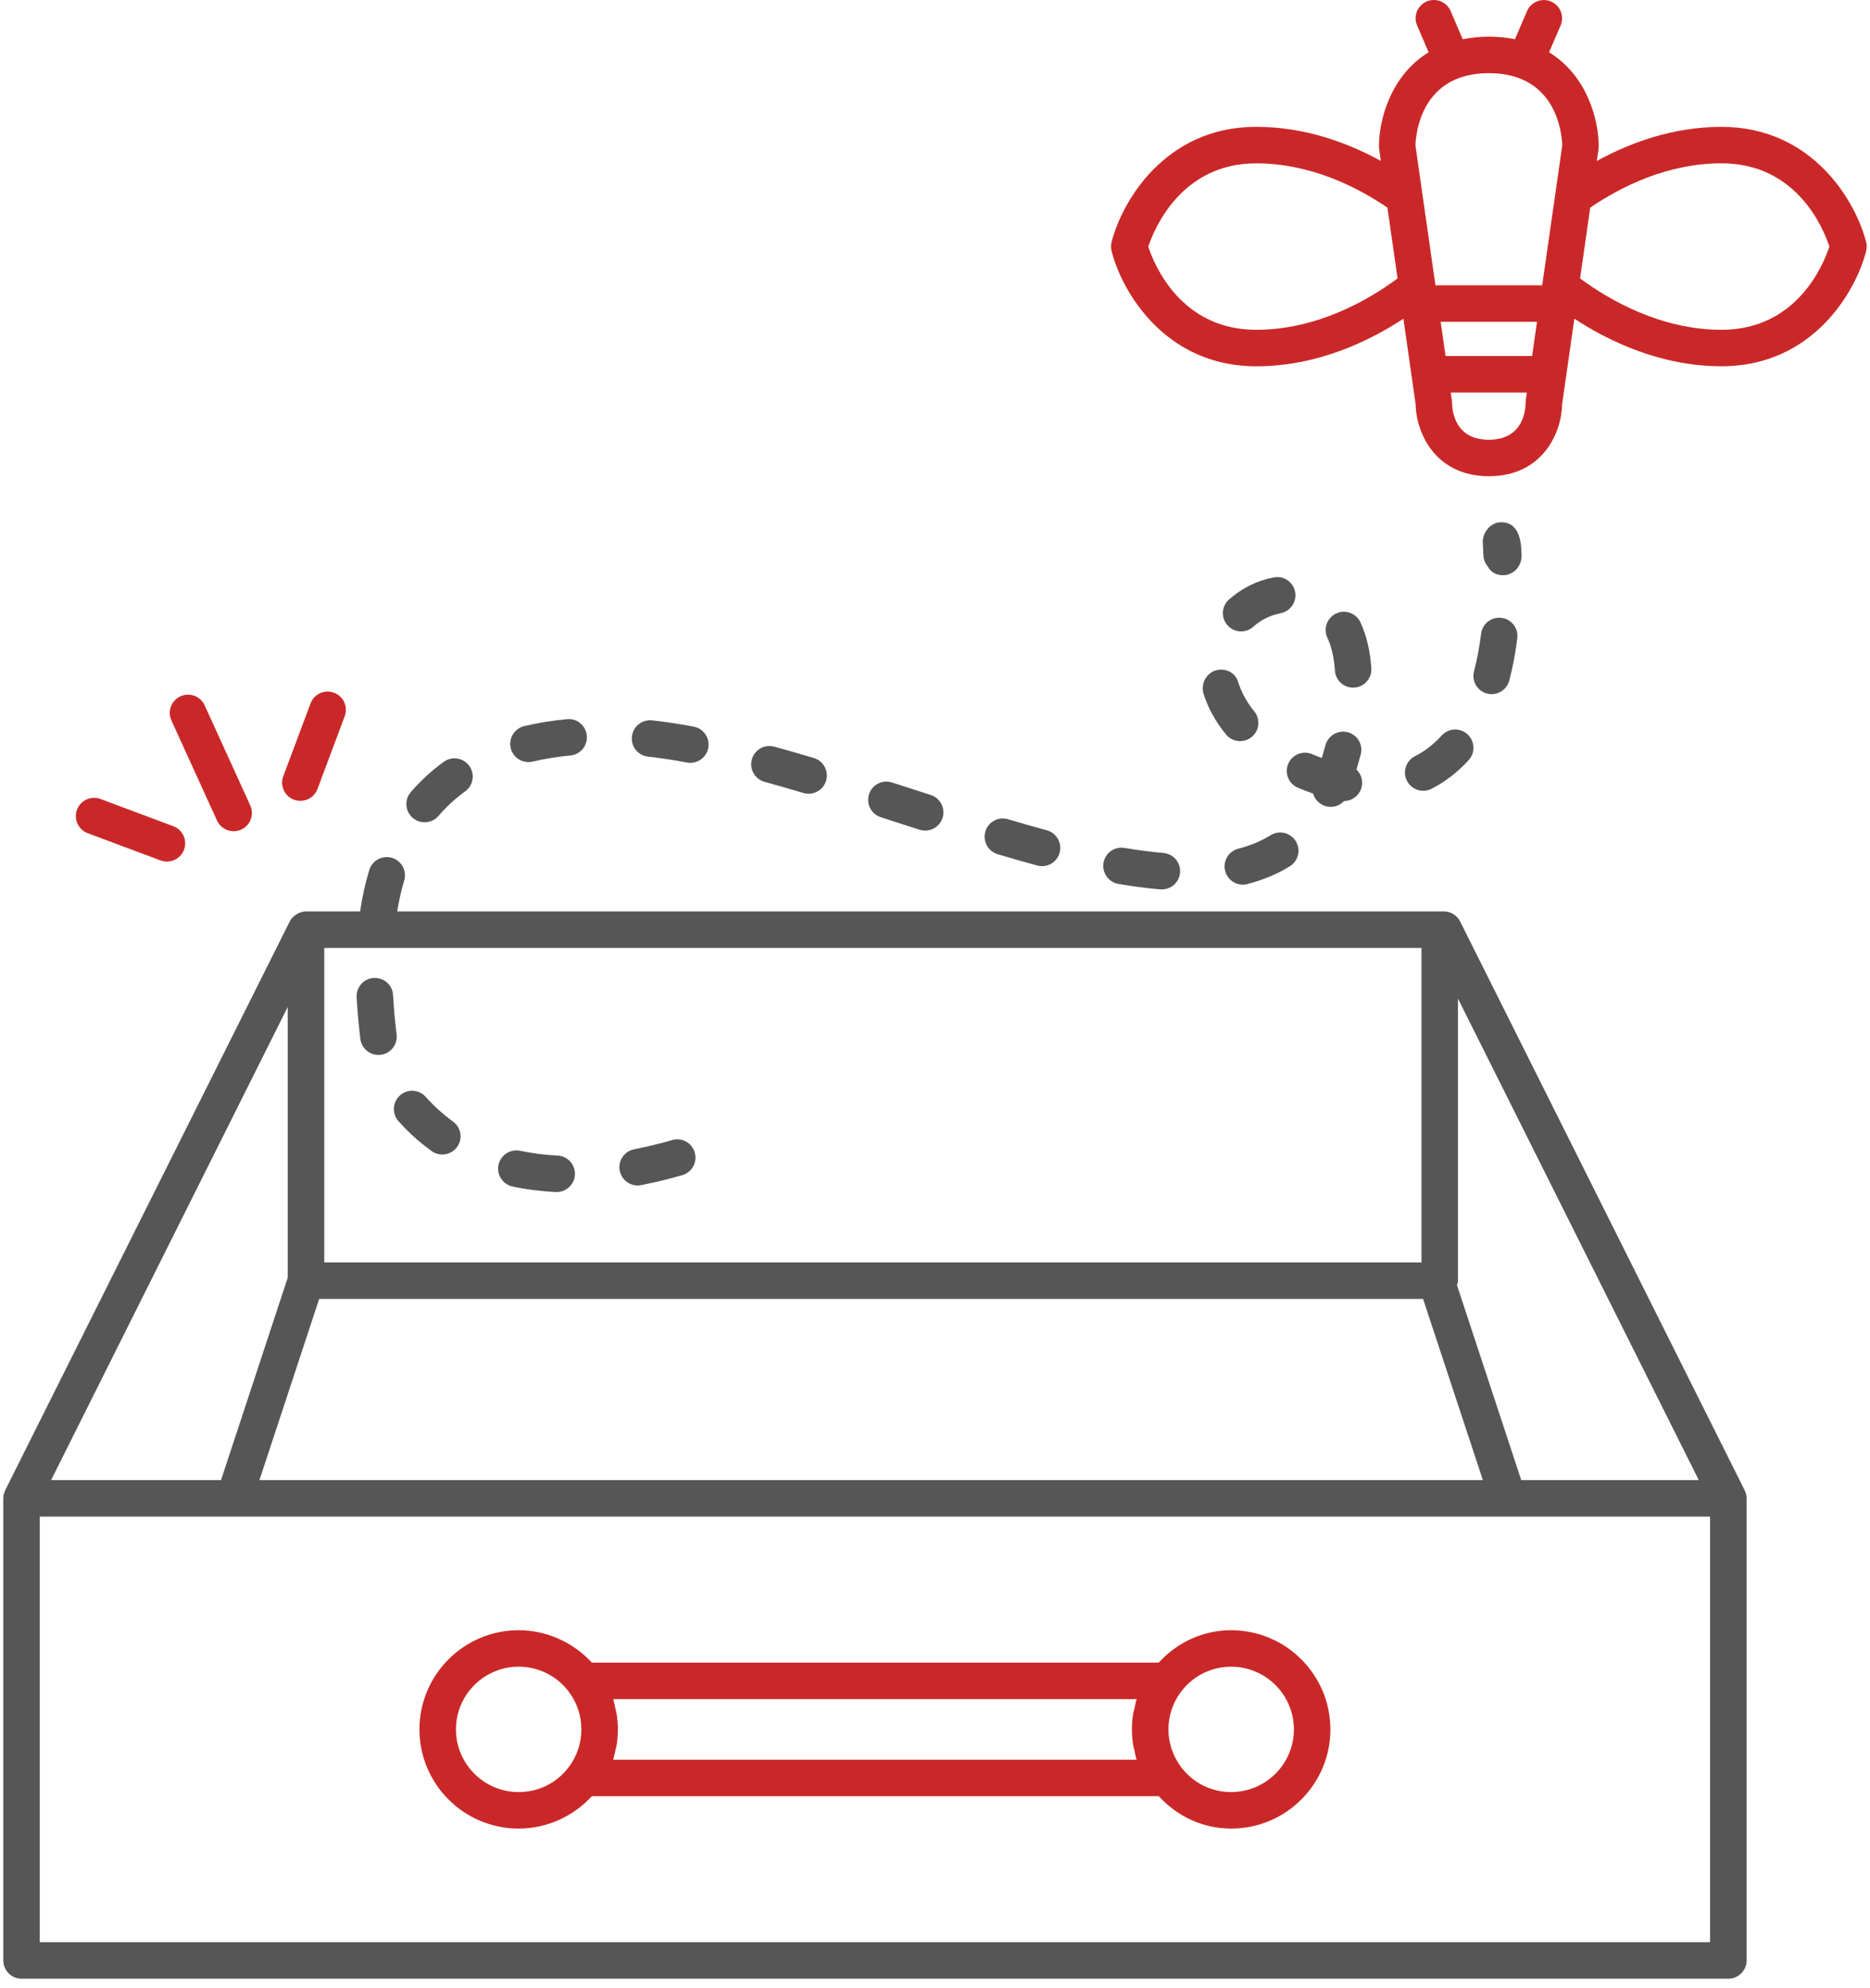
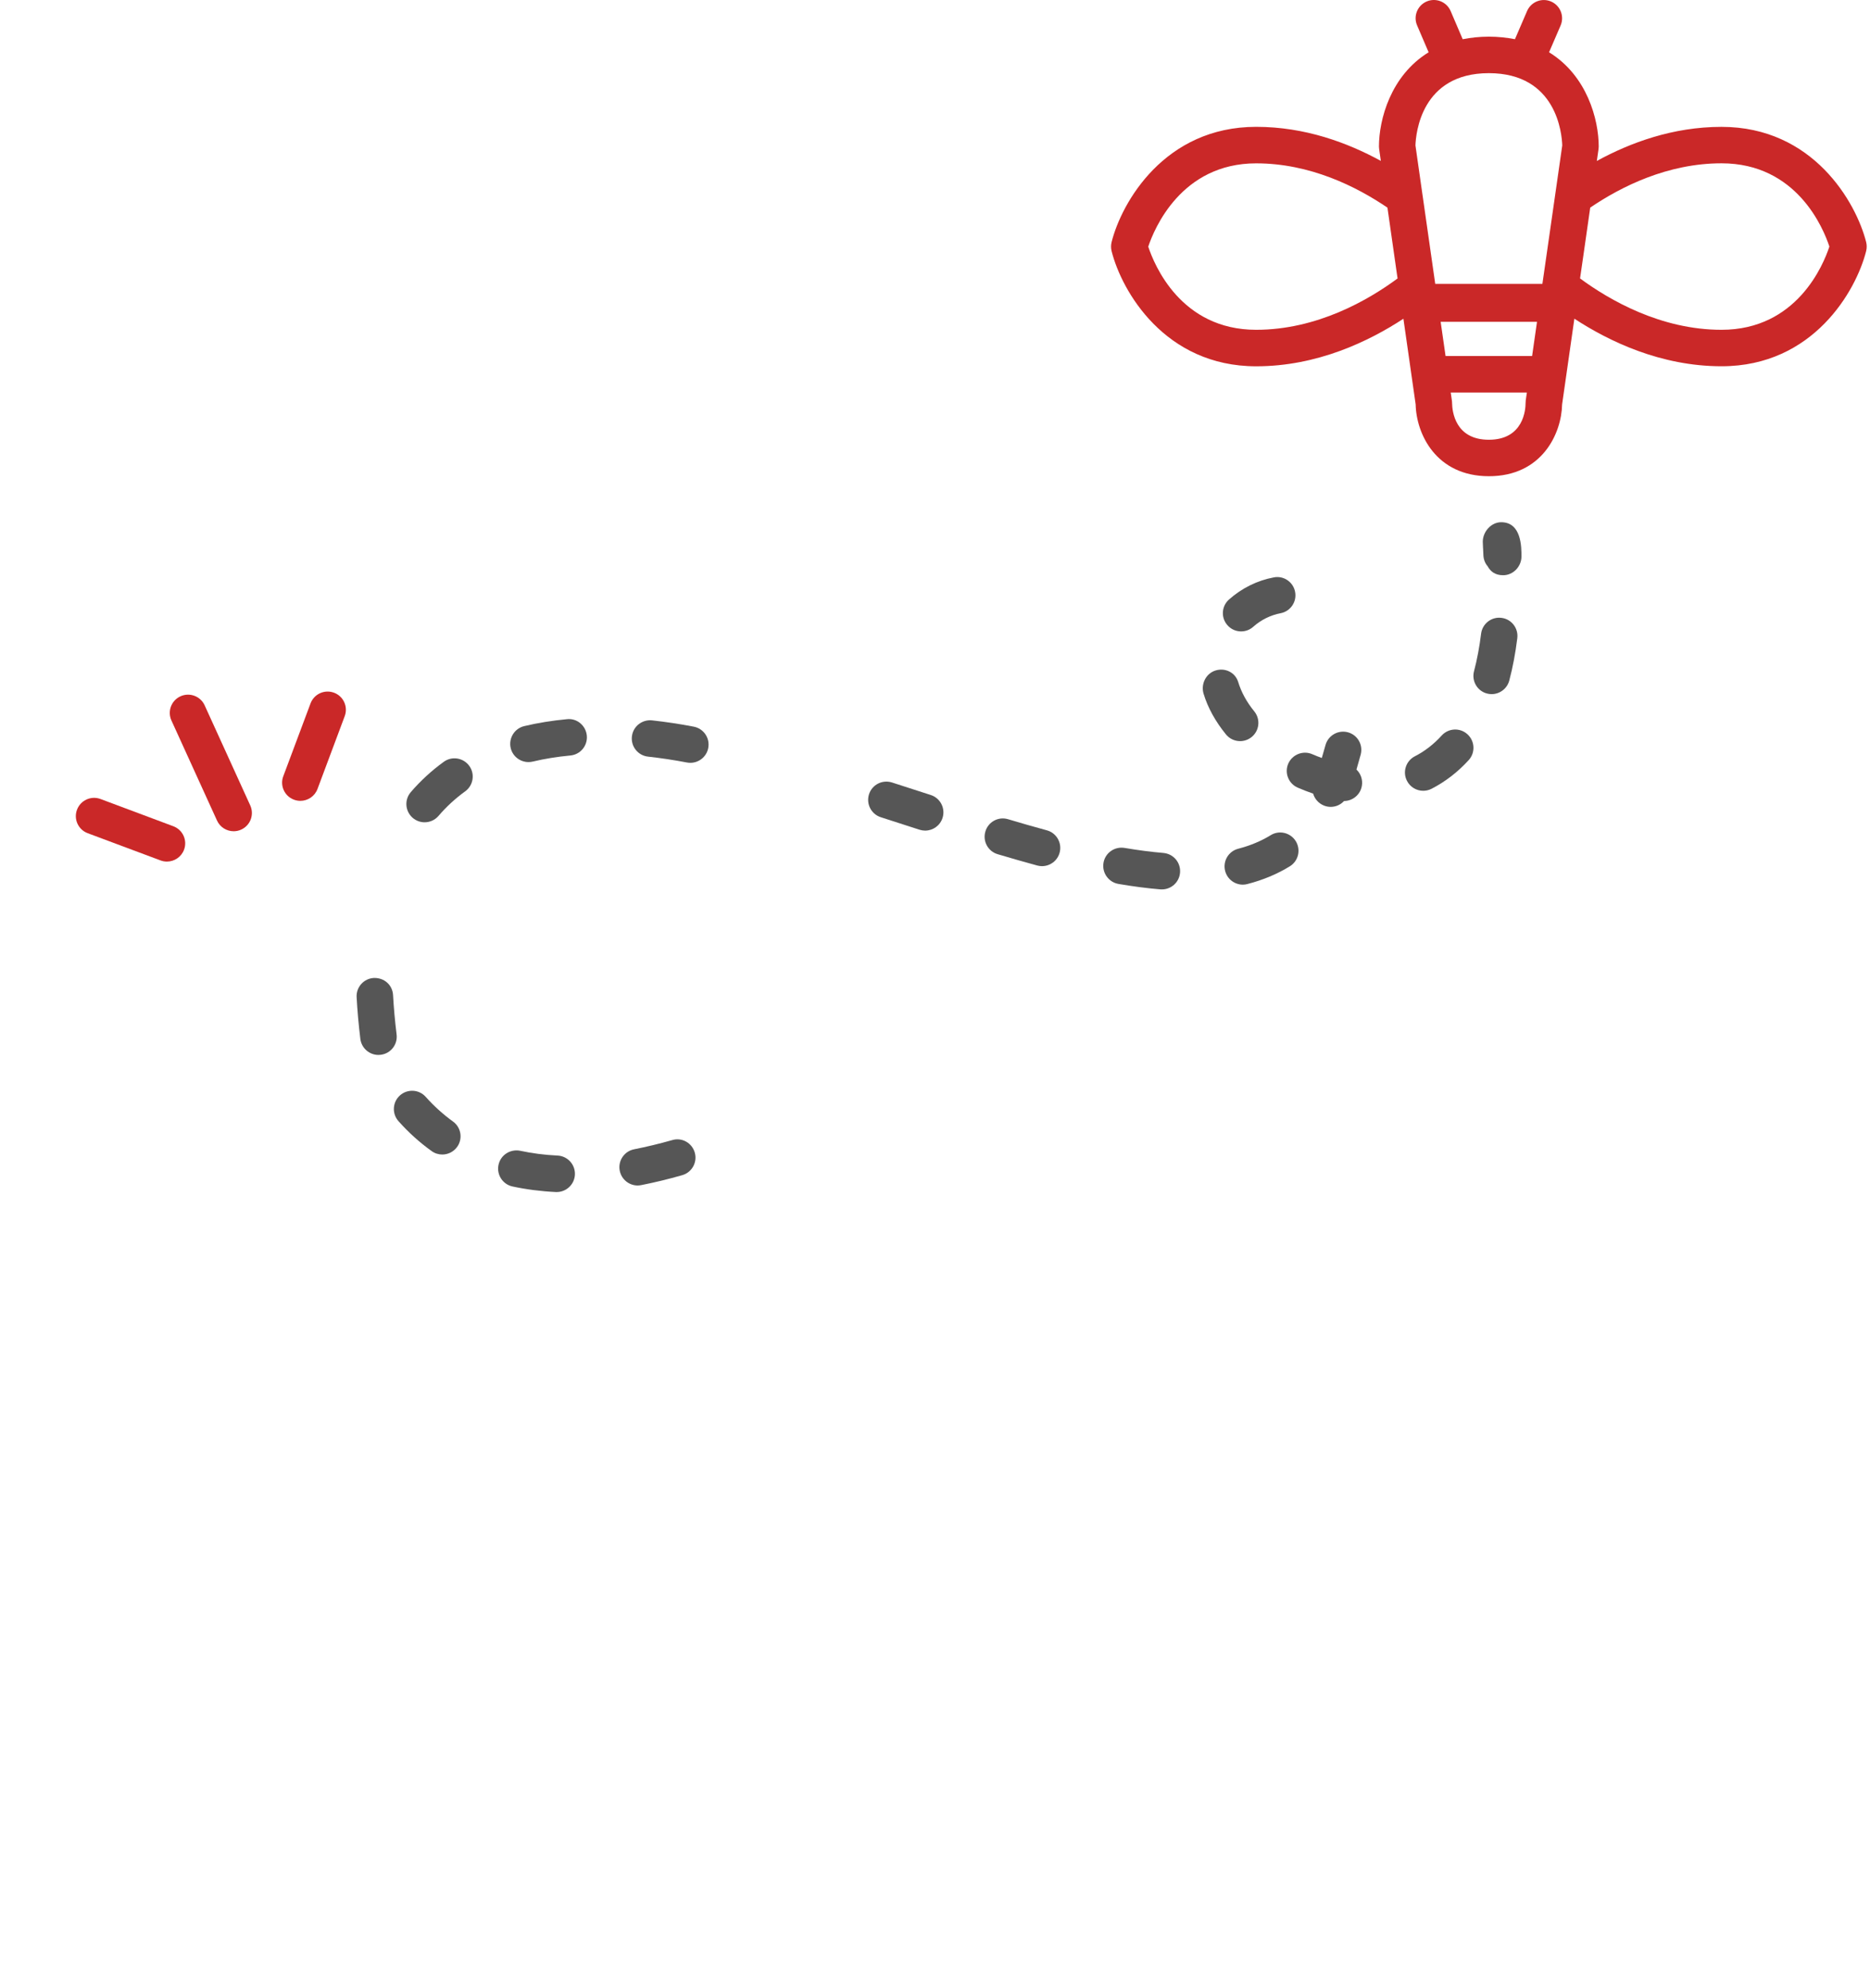
<svg xmlns="http://www.w3.org/2000/svg" width="142" height="151" viewBox="0 0 142 151" fill="none">
-   <path d="M132.481 113.172L110.879 69.986C110.646 69.516 110.165 69.218 109.642 69.218H109.324H102.218H71.343H30.159C30.3 68.399 30.47 67.607 30.692 66.875C30.913 66.143 30.5 65.369 29.766 65.148C29.038 64.929 28.261 65.341 28.039 66.074C27.743 67.055 27.508 68.114 27.343 69.217H23.235C23.069 69.217 22.909 69.256 22.756 69.316C22.715 69.331 22.675 69.349 22.637 69.368C22.518 69.427 22.412 69.498 22.312 69.588C22.29 69.609 22.266 69.624 22.243 69.645C22.147 69.746 22.061 69.858 21.997 69.988L0.396 113.172C0.39 113.183 0.394 113.193 0.388 113.207C0.306 113.386 0.25 113.58 0.25 113.789V148.88C0.25 149.647 0.869 150.266 1.635 150.266H131.244C132.009 150.266 132.63 149.647 132.63 148.88V113.789C132.63 113.58 132.576 113.384 132.49 113.207C132.481 113.192 132.486 113.181 132.481 113.172ZM128.999 112.403H115.517L110.638 97.604C110.67 97.49 110.712 97.378 110.712 97.255V75.84L128.999 112.403ZM24.238 98.641H108.062L112.603 112.403H19.701L24.238 98.641ZM71.343 71.99H102.219H107.94V95.869H24.622V71.99H71.343ZM21.849 76.471V97.033L16.783 112.404H3.878L21.849 76.471ZM129.855 147.493H3.019V115.174H17.783H114.514H129.855V147.493Z" fill="#565656" />
-   <path d="M93.49 123.804C91.356 123.804 89.411 124.716 87.986 126.264H44.942C43.524 124.718 41.499 123.804 39.386 123.804C35.23 123.804 31.851 127.182 31.851 131.337C31.851 135.489 35.23 138.868 39.386 138.868C41.501 138.868 43.526 137.957 44.942 136.407H87.989C89.411 137.955 91.356 138.868 93.491 138.868C97.645 138.868 101.025 135.489 101.025 131.337C101.022 127.182 97.642 123.804 93.49 123.804ZM39.386 136.095C36.761 136.095 34.623 133.961 34.623 131.335C34.623 128.708 36.759 126.574 39.386 126.574C40.897 126.574 42.287 127.27 43.195 128.478C43.818 129.309 44.147 130.297 44.147 131.335C44.147 132.372 43.818 133.362 43.195 134.192C42.287 135.402 40.898 136.095 39.386 136.095ZM46.558 133.639C46.636 133.396 46.682 133.146 46.736 132.9C46.761 132.778 46.8 132.656 46.823 132.531C46.886 132.141 46.918 131.741 46.918 131.341C46.918 130.935 46.886 130.535 46.823 130.146C46.8 130.02 46.761 129.897 46.736 129.774C46.683 129.526 46.636 129.276 46.561 129.039H86.313C86.234 129.281 86.191 129.529 86.138 129.774C86.111 129.897 86.07 130.02 86.049 130.146C85.985 130.537 85.953 130.935 85.953 131.341C85.953 131.741 85.985 132.141 86.049 132.531C86.07 132.656 86.111 132.779 86.138 132.903C86.188 133.152 86.234 133.399 86.313 133.639H46.558ZM93.49 136.095C91.98 136.095 90.599 135.405 89.689 134.201C89.679 134.189 89.671 134.174 89.659 134.164C89.56 134.028 89.479 133.89 89.395 133.744C89.339 133.65 89.28 133.561 89.232 133.466C89.166 133.331 89.112 133.197 89.058 133.057C89.023 132.966 88.981 132.88 88.953 132.79C88.903 132.632 88.867 132.464 88.835 132.301C88.817 132.226 88.795 132.151 88.786 132.077C88.745 131.834 88.727 131.585 88.727 131.337C88.727 130.298 89.056 129.309 89.68 128.483C90.588 127.271 91.979 126.575 93.491 126.575C96.116 126.575 98.253 128.709 98.253 131.337C98.251 133.962 96.115 136.095 93.49 136.095Z" fill="#CA2828" />
  <path d="M16.479 62.316C16.712 62.825 17.214 63.127 17.742 63.127C17.934 63.127 18.128 63.088 18.316 63.002C19.014 62.685 19.32 61.863 19.003 61.166L15.541 53.566C15.225 52.871 14.404 52.562 13.705 52.879C13.008 53.196 12.701 54.018 13.017 54.714L16.479 62.316Z" fill="#CA2828" />
  <path d="M22.323 60.731C22.483 60.79 22.646 60.819 22.809 60.819C23.371 60.819 23.9 60.474 24.108 59.92L26.176 54.389C26.445 53.672 26.082 52.874 25.365 52.607C24.646 52.338 23.848 52.703 23.58 53.421L21.511 58.951C21.241 59.664 21.605 60.464 22.323 60.731Z" fill="#CA2828" />
  <path d="M6.658 63.275L12.191 65.343C12.348 65.403 12.514 65.43 12.676 65.43C13.238 65.43 13.766 65.086 13.975 64.532C14.244 63.815 13.88 63.017 13.163 62.748L7.631 60.678C6.914 60.411 6.115 60.776 5.848 61.493C5.577 62.207 5.942 63.008 6.658 63.275Z" fill="#CA2828" />
  <path d="M32.242 62.447C32.635 62.447 33.024 62.283 33.299 61.962C33.893 61.266 34.576 60.639 35.324 60.096C35.942 59.649 36.084 58.783 35.634 58.162C35.183 57.544 34.319 57.403 33.699 57.853C32.775 58.523 31.93 59.298 31.19 60.161C30.694 60.743 30.762 61.616 31.345 62.116C31.607 62.337 31.925 62.447 32.242 62.447Z" fill="#565656" />
  <path d="M66.883 62.062L69.828 63.013C69.97 63.056 70.111 63.079 70.252 63.079C70.84 63.079 71.381 62.705 71.572 62.119C71.807 61.391 71.408 60.611 70.679 60.375L67.734 59.424C67.002 59.192 66.225 59.588 65.99 60.315C65.756 61.047 66.154 61.827 66.883 62.062Z" fill="#565656" />
  <path d="M75.757 64.87C76.773 65.172 77.777 65.462 78.764 65.73C78.884 65.763 79.009 65.778 79.124 65.778C79.738 65.778 80.297 65.371 80.464 64.754C80.664 64.016 80.228 63.255 79.49 63.056C78.525 62.793 77.543 62.512 76.549 62.214C75.811 61.99 75.041 62.414 74.826 63.146C74.605 63.881 75.023 64.652 75.757 64.87Z" fill="#565656" />
  <path d="M84.93 67.128C86.049 67.32 87.121 67.459 88.113 67.541C88.153 67.543 88.192 67.544 88.23 67.544C88.944 67.544 89.549 66.997 89.607 66.273C89.672 65.509 89.108 64.842 88.344 64.776C87.432 64.698 86.438 64.571 85.393 64.393C84.637 64.269 83.923 64.771 83.795 65.524C83.667 66.282 84.175 66.999 84.93 67.128Z" fill="#565656" />
  <path d="M40.129 57.874C40.234 57.874 40.342 57.864 40.45 57.838C41.351 57.623 42.313 57.468 43.31 57.375C44.072 57.304 44.631 56.63 44.561 55.868C44.49 55.107 43.815 54.529 43.053 54.617C41.927 54.722 40.835 54.898 39.811 55.142C39.066 55.319 38.606 56.065 38.78 56.81C38.932 57.444 39.502 57.874 40.129 57.874Z" fill="#565656" />
-   <path d="M58.062 59.375C59.035 59.642 60.019 59.928 61.004 60.221C61.138 60.258 61.272 60.278 61.402 60.278C61.999 60.278 62.551 59.89 62.728 59.291C62.948 58.557 62.531 57.785 61.798 57.565C60.793 57.265 59.791 56.978 58.797 56.704C58.06 56.501 57.295 56.934 57.092 57.672C56.886 58.407 57.322 59.172 58.062 59.375Z" fill="#565656" />
  <path d="M49.209 57.461C50.183 57.568 51.174 57.718 52.159 57.906C52.249 57.922 52.333 57.931 52.423 57.931C53.074 57.931 53.654 57.468 53.781 56.807C53.926 56.056 53.435 55.33 52.682 55.185C51.626 54.981 50.559 54.822 49.513 54.706C48.749 54.629 48.066 55.172 47.984 55.932C47.899 56.694 48.448 57.378 49.209 57.461Z" fill="#565656" />
  <path d="M96.73 43.848C95.475 44.082 94.296 44.664 93.323 45.531C92.75 46.041 92.702 46.917 93.212 47.486C93.483 47.795 93.866 47.951 94.246 47.951C94.577 47.951 94.905 47.834 95.166 47.599C95.751 47.076 96.488 46.712 97.24 46.571C97.988 46.431 98.487 45.707 98.346 44.956C98.208 44.2 97.48 43.702 96.73 43.848Z" fill="#565656" />
  <path d="M96.486 63.43C95.769 63.871 94.943 64.217 94.028 64.455C93.288 64.644 92.84 65.4 93.032 66.142C93.193 66.768 93.757 67.183 94.375 67.183C94.489 67.183 94.605 67.169 94.721 67.137C95.907 66.831 96.991 66.377 97.947 65.788C98.598 65.385 98.796 64.531 98.395 63.879C97.989 63.228 97.135 63.024 96.486 63.43Z" fill="#565656" />
  <path d="M111.931 50.974C111.736 51.713 112.173 52.472 112.911 52.667C113.031 52.699 113.149 52.714 113.269 52.714C113.881 52.714 114.441 52.305 114.608 51.683C114.874 50.684 115.077 49.604 115.217 48.465C115.311 47.706 114.773 47.013 114.014 46.922C113.257 46.824 112.563 47.364 112.468 48.126C112.343 49.139 112.163 50.096 111.931 50.974Z" fill="#565656" />
-   <path d="M102.747 52.221C102.779 52.221 102.809 52.221 102.836 52.219C103.602 52.17 104.183 51.511 104.133 50.748C104.044 49.425 103.766 48.25 103.305 47.26C102.982 46.568 102.157 46.263 101.461 46.591C100.768 46.916 100.47 47.741 100.795 48.434C101.112 49.111 101.303 49.95 101.368 50.928C101.413 51.659 102.024 52.221 102.747 52.221Z" fill="#565656" />
  <path d="M92.289 50.923C91.566 51.154 91.174 51.96 91.396 52.687C91.715 53.739 92.285 54.778 93.092 55.771C93.366 56.109 93.764 56.284 94.17 56.284C94.475 56.284 94.785 56.181 95.042 55.974C95.637 55.493 95.729 54.62 95.246 54.026C94.666 53.311 94.265 52.588 94.014 51.764C93.773 51.044 93.009 50.693 92.289 50.923Z" fill="#565656" />
  <path d="M100.372 57.564C100.13 57.476 99.889 57.38 99.647 57.276C98.954 56.973 98.135 57.292 97.825 57.993C97.521 58.695 97.843 59.511 98.545 59.816C98.931 59.983 99.324 60.135 99.715 60.27C99.827 60.666 100.118 61.007 100.528 61.174C100.696 61.243 100.874 61.276 101.048 61.276C101.43 61.276 101.8 61.117 102.061 60.832C102.718 60.826 103.297 60.356 103.413 59.687C103.497 59.212 103.329 58.752 103.004 58.443C103.118 58.052 103.227 57.672 103.326 57.304C103.524 56.564 103.084 55.805 102.344 55.61C101.607 55.417 100.847 55.855 100.65 56.594C100.564 56.908 100.472 57.233 100.372 57.564Z" fill="#565656" />
  <path d="M108.072 60.055C108.286 60.055 108.502 60.005 108.707 59.902C109.755 59.362 110.706 58.627 111.532 57.719C112.043 57.153 111.999 56.278 111.432 55.763C110.867 55.245 109.991 55.291 109.475 55.857C108.877 56.519 108.191 57.049 107.439 57.435C106.757 57.785 106.488 58.623 106.841 59.302C107.085 59.78 107.572 60.055 108.072 60.055Z" fill="#565656" />
  <path d="M112.644 42.193C112.662 42.508 112.781 42.788 112.969 43.009C113.179 43.395 113.528 43.684 114.144 43.684C114.909 43.684 115.534 43.022 115.534 42.257C115.534 41.546 115.534 39.659 113.994 39.659C113.229 39.659 112.596 40.38 112.596 41.145C112.596 41.235 112.605 41.384 112.616 41.624C112.62 41.636 112.62 41.652 112.62 41.664L112.644 42.193Z" fill="#565656" />
  <path d="M48.419 90.029C48.508 90.029 48.598 90.017 48.69 90.001C49.706 89.801 50.754 89.548 51.808 89.245C52.543 89.034 52.968 88.268 52.759 87.533C52.549 86.798 51.785 86.358 51.044 86.583C50.067 86.859 49.093 87.094 48.154 87.28C47.401 87.426 46.913 88.158 47.06 88.906C47.191 89.569 47.771 90.029 48.419 90.029Z" fill="#565656" />
  <path d="M30.258 85.143C31.009 85.991 31.857 86.756 32.776 87.417C33.022 87.594 33.306 87.678 33.585 87.678C34.016 87.678 34.437 87.477 34.711 87.103C35.159 86.482 35.017 85.615 34.396 85.17C33.643 84.625 32.949 83.996 32.331 83.303C31.823 82.728 30.948 82.677 30.373 83.186C29.802 83.696 29.749 84.57 30.258 85.143Z" fill="#565656" />
  <path d="M38.916 90.104C39.957 90.328 41.065 90.472 42.203 90.526C42.227 90.527 42.25 90.527 42.273 90.527C43.006 90.527 43.62 89.949 43.656 89.211C43.695 88.446 43.105 87.795 42.34 87.757C41.352 87.711 40.399 87.586 39.506 87.394C38.758 87.242 38.021 87.705 37.857 88.453C37.693 89.202 38.167 89.941 38.916 90.104Z" fill="#565656" />
  <path d="M28.74 80.115C28.797 80.115 28.854 80.111 28.91 80.103C29.67 80.013 30.21 79.32 30.116 78.56C29.989 77.523 29.9 76.528 29.848 75.579C29.808 74.816 29.195 74.245 28.39 74.269C27.626 74.309 27.04 74.962 27.081 75.727C27.135 76.735 27.229 77.793 27.363 78.899C27.453 79.604 28.05 80.115 28.74 80.115Z" fill="#565656" />
-   <path d="M130.725 9.634C127.038 9.634 123.793 10.835 121.257 12.223L121.386 11.323C121.394 11.258 121.4 11.191 121.4 11.128C121.4 9.076 120.51 5.738 117.629 3.971L118.507 1.934C118.808 1.231 118.482 0.415 117.778 0.114C117.075 -0.186 116.263 0.137 115.959 0.84L115.039 2.977C114.43 2.859 113.775 2.784 113.057 2.784C112.337 2.784 111.682 2.859 111.071 2.979L110.156 0.84C109.854 0.135 109.04 -0.188 108.337 0.111C107.632 0.415 107.305 1.228 107.609 1.931L108.484 3.971C105.604 5.737 104.712 9.076 104.712 11.128C104.712 11.194 104.72 11.258 104.727 11.323L104.855 12.219C102.323 10.832 99.082 9.632 95.391 9.632C88.441 9.632 85.166 15.363 84.409 18.391C84.355 18.614 84.355 18.844 84.409 19.065C85.166 22.093 88.441 27.818 95.391 27.818C100.02 27.818 103.947 25.925 106.569 24.206L107.499 30.714C107.545 32.946 109.045 36.165 113.063 36.165C117.079 36.165 118.575 32.944 118.62 30.711L119.551 24.202C122.177 25.921 126.107 27.815 130.731 27.815C137.683 27.815 140.951 22.088 141.709 19.062C141.763 18.839 141.763 18.609 141.709 18.388C140.944 15.364 137.677 9.634 130.725 9.634ZM109.397 24.439H116.714L116.342 27.036H109.77L109.397 24.439ZM113.057 5.556C118.219 5.556 118.602 10.179 118.631 11.042L117.611 18.161L117.124 21.553C117.124 21.555 117.126 21.556 117.124 21.559L117.109 21.666H109L108.985 21.555L108.017 14.78C108.017 14.777 108.015 14.775 108.015 14.774L107.483 11.042C107.513 10.163 107.907 5.556 113.057 5.556ZM106.127 21.145C103.912 22.786 100.013 25.046 95.387 25.046C89.663 25.046 87.646 20.102 87.193 18.731C87.643 17.383 89.695 12.405 95.387 12.405C99.476 12.405 102.994 14.162 105.357 15.769L106.094 20.933L106.127 21.145ZM115.846 30.608C115.846 31.074 115.711 33.396 113.057 33.396C110.506 33.396 110.275 31.255 110.264 30.608C110.264 30.542 110.26 30.478 110.249 30.413L110.163 29.809H115.945L115.857 30.413C115.849 30.476 115.846 30.541 115.846 30.608ZM130.725 25.046C126.111 25.046 122.21 22.786 119.982 21.145L120.232 19.422L120.755 15.767C123.12 14.158 126.645 12.402 130.727 12.402C136.452 12.402 138.466 17.36 138.916 18.725C138.465 20.099 136.446 25.046 130.725 25.046Z" fill="#CA2828" />
+   <path d="M130.725 9.634C127.038 9.634 123.793 10.835 121.257 12.223L121.386 11.323C121.394 11.258 121.4 11.191 121.4 11.128C121.4 9.076 120.51 5.738 117.629 3.971L118.507 1.934C118.808 1.231 118.482 0.415 117.778 0.114C117.075 -0.186 116.263 0.137 115.959 0.84L115.039 2.977C114.43 2.859 113.775 2.784 113.057 2.784C112.337 2.784 111.682 2.859 111.071 2.979L110.156 0.84C109.854 0.135 109.04 -0.188 108.337 0.111C107.632 0.415 107.305 1.228 107.609 1.931L108.484 3.971C105.604 5.737 104.712 9.076 104.712 11.128C104.712 11.194 104.72 11.258 104.727 11.323L104.855 12.219C102.323 10.832 99.082 9.632 95.391 9.632C88.441 9.632 85.166 15.363 84.409 18.391C84.355 18.614 84.355 18.844 84.409 19.065C85.166 22.093 88.441 27.818 95.391 27.818C100.02 27.818 103.947 25.925 106.569 24.206L107.499 30.714C107.545 32.946 109.045 36.165 113.063 36.165C117.079 36.165 118.575 32.944 118.62 30.711L119.551 24.202C122.177 25.921 126.107 27.815 130.731 27.815C137.683 27.815 140.951 22.088 141.709 19.062C141.763 18.839 141.763 18.609 141.709 18.388C140.944 15.364 137.677 9.634 130.725 9.634ZM109.397 24.439H116.714L116.342 27.036H109.77L109.397 24.439ZM113.057 5.556C118.219 5.556 118.602 10.179 118.631 11.042L117.611 18.161L117.124 21.553C117.124 21.555 117.126 21.556 117.124 21.559H109L108.985 21.555L108.017 14.78C108.017 14.777 108.015 14.775 108.015 14.774L107.483 11.042C107.513 10.163 107.907 5.556 113.057 5.556ZM106.127 21.145C103.912 22.786 100.013 25.046 95.387 25.046C89.663 25.046 87.646 20.102 87.193 18.731C87.643 17.383 89.695 12.405 95.387 12.405C99.476 12.405 102.994 14.162 105.357 15.769L106.094 20.933L106.127 21.145ZM115.846 30.608C115.846 31.074 115.711 33.396 113.057 33.396C110.506 33.396 110.275 31.255 110.264 30.608C110.264 30.542 110.26 30.478 110.249 30.413L110.163 29.809H115.945L115.857 30.413C115.849 30.476 115.846 30.541 115.846 30.608ZM130.725 25.046C126.111 25.046 122.21 22.786 119.982 21.145L120.232 19.422L120.755 15.767C123.12 14.158 126.645 12.402 130.727 12.402C136.452 12.402 138.466 17.36 138.916 18.725C138.465 20.099 136.446 25.046 130.725 25.046Z" fill="#CA2828" />
</svg>